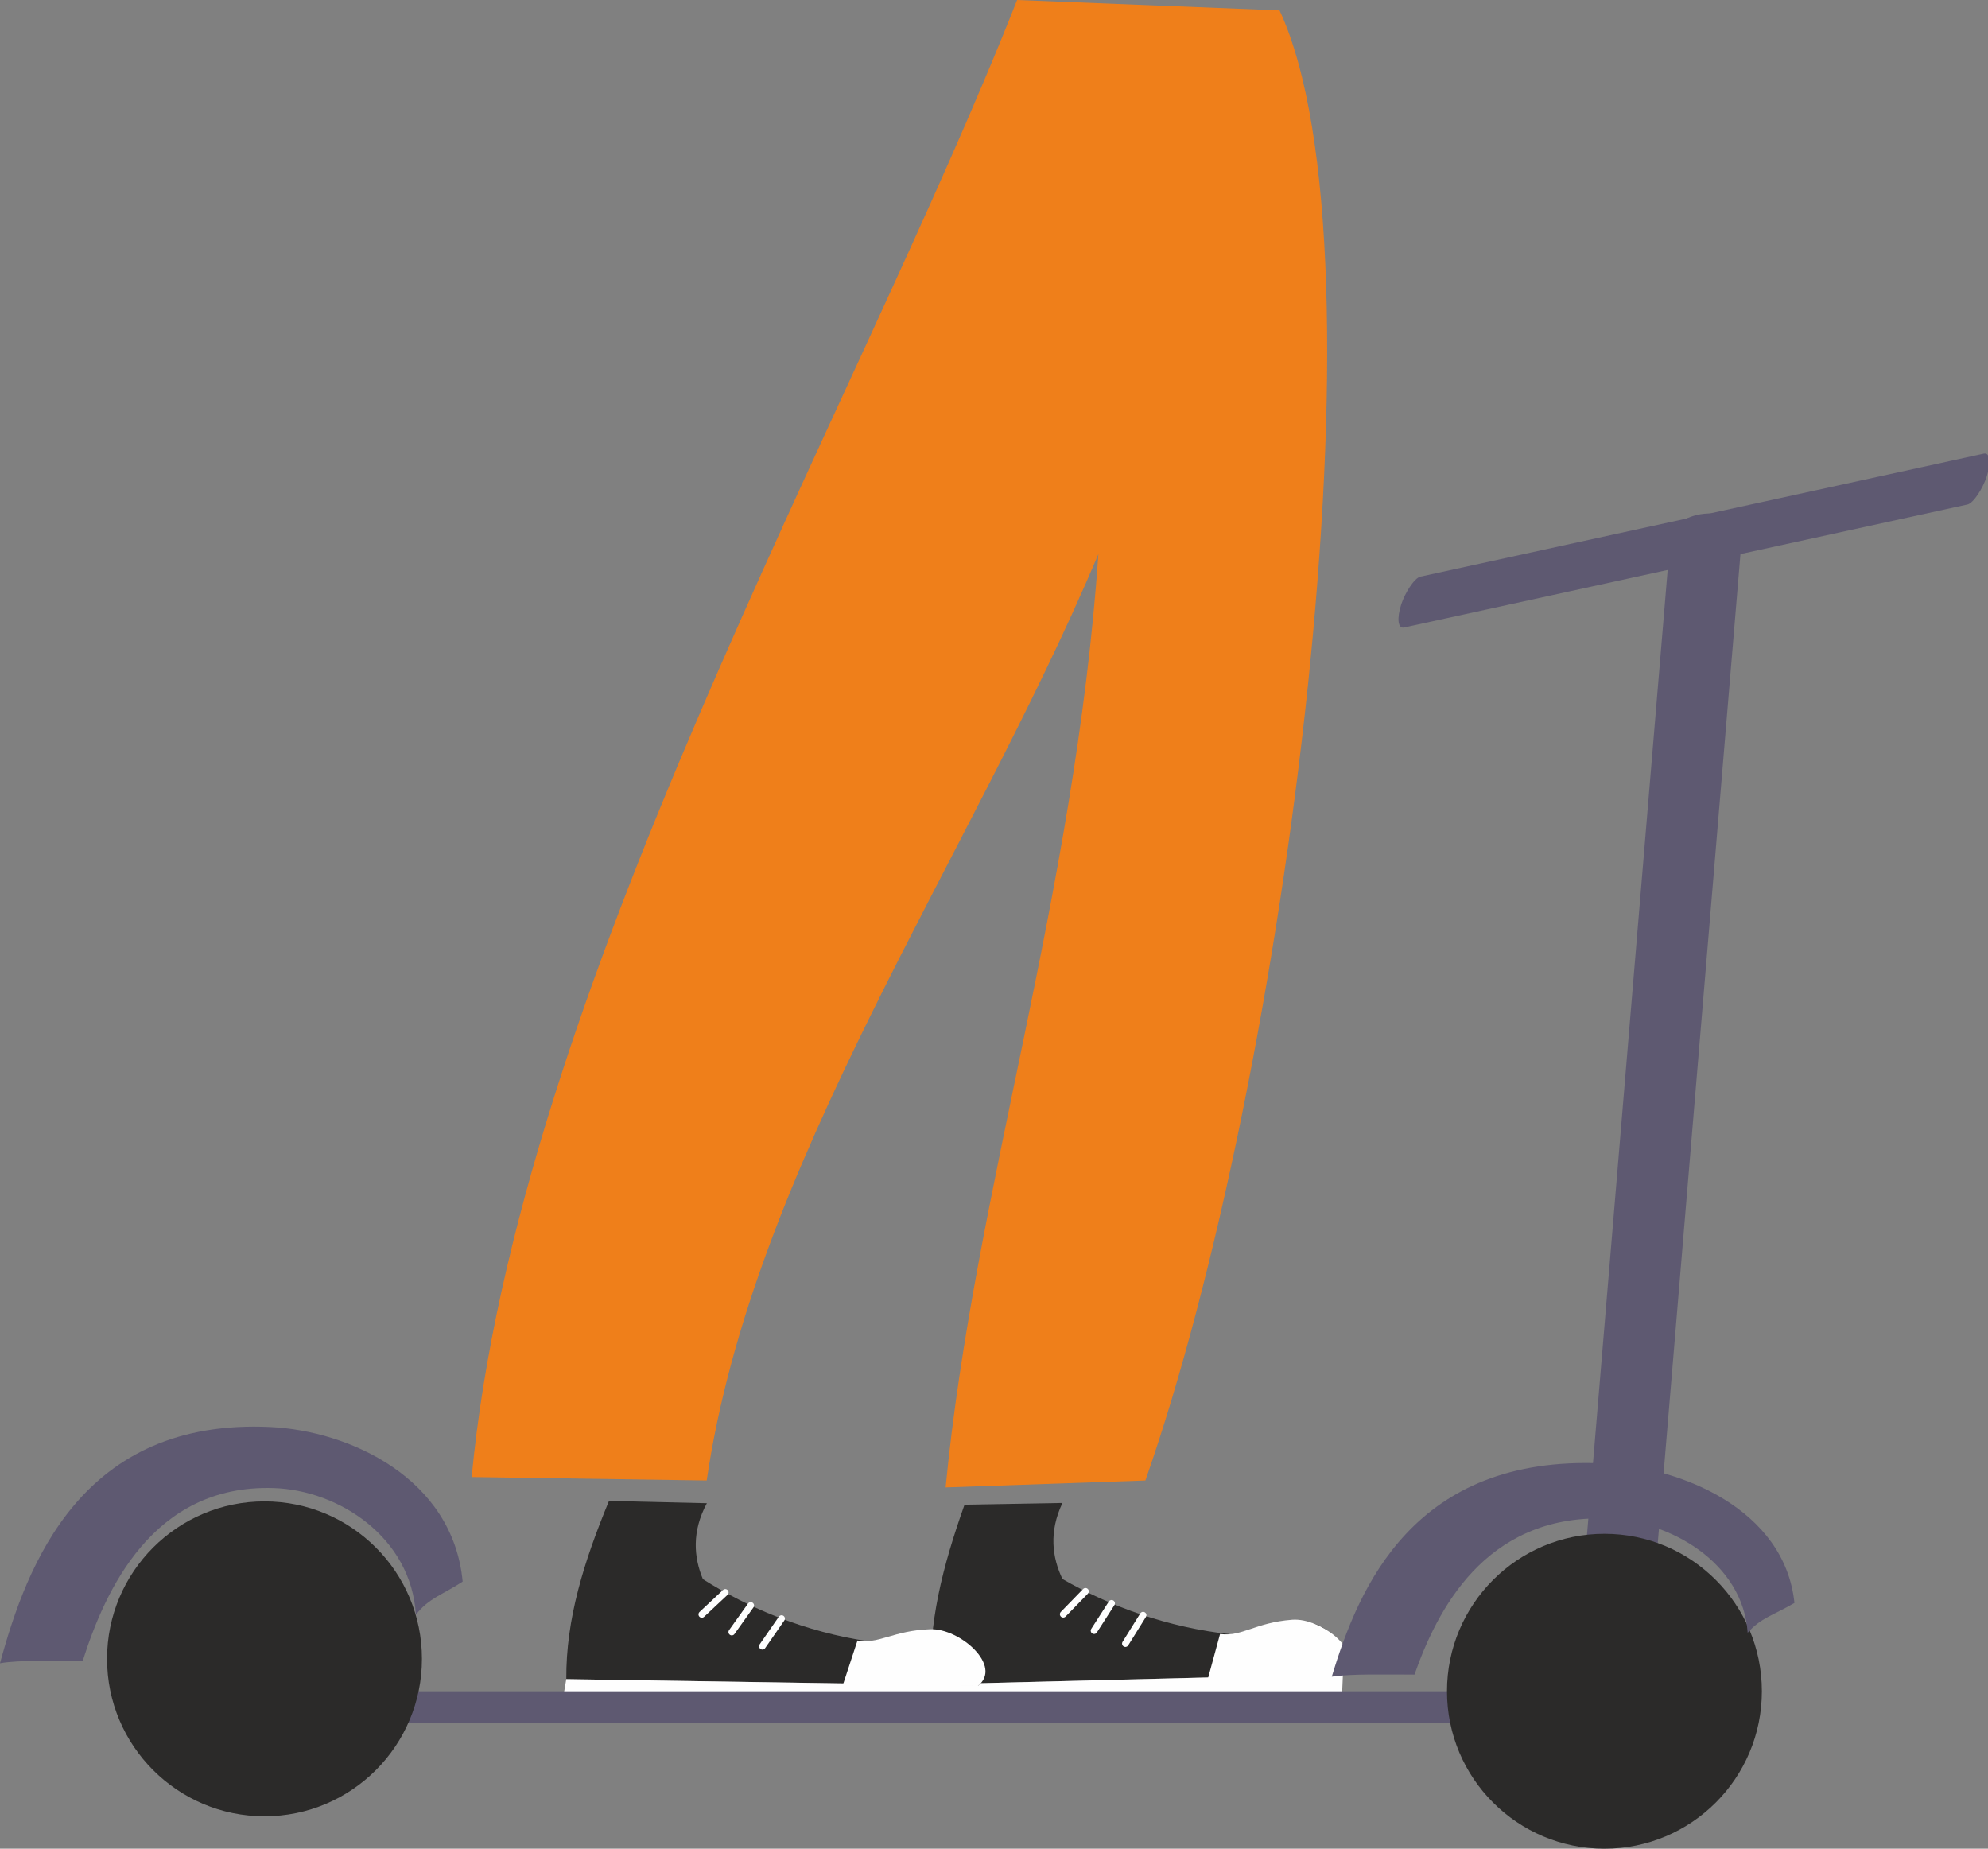
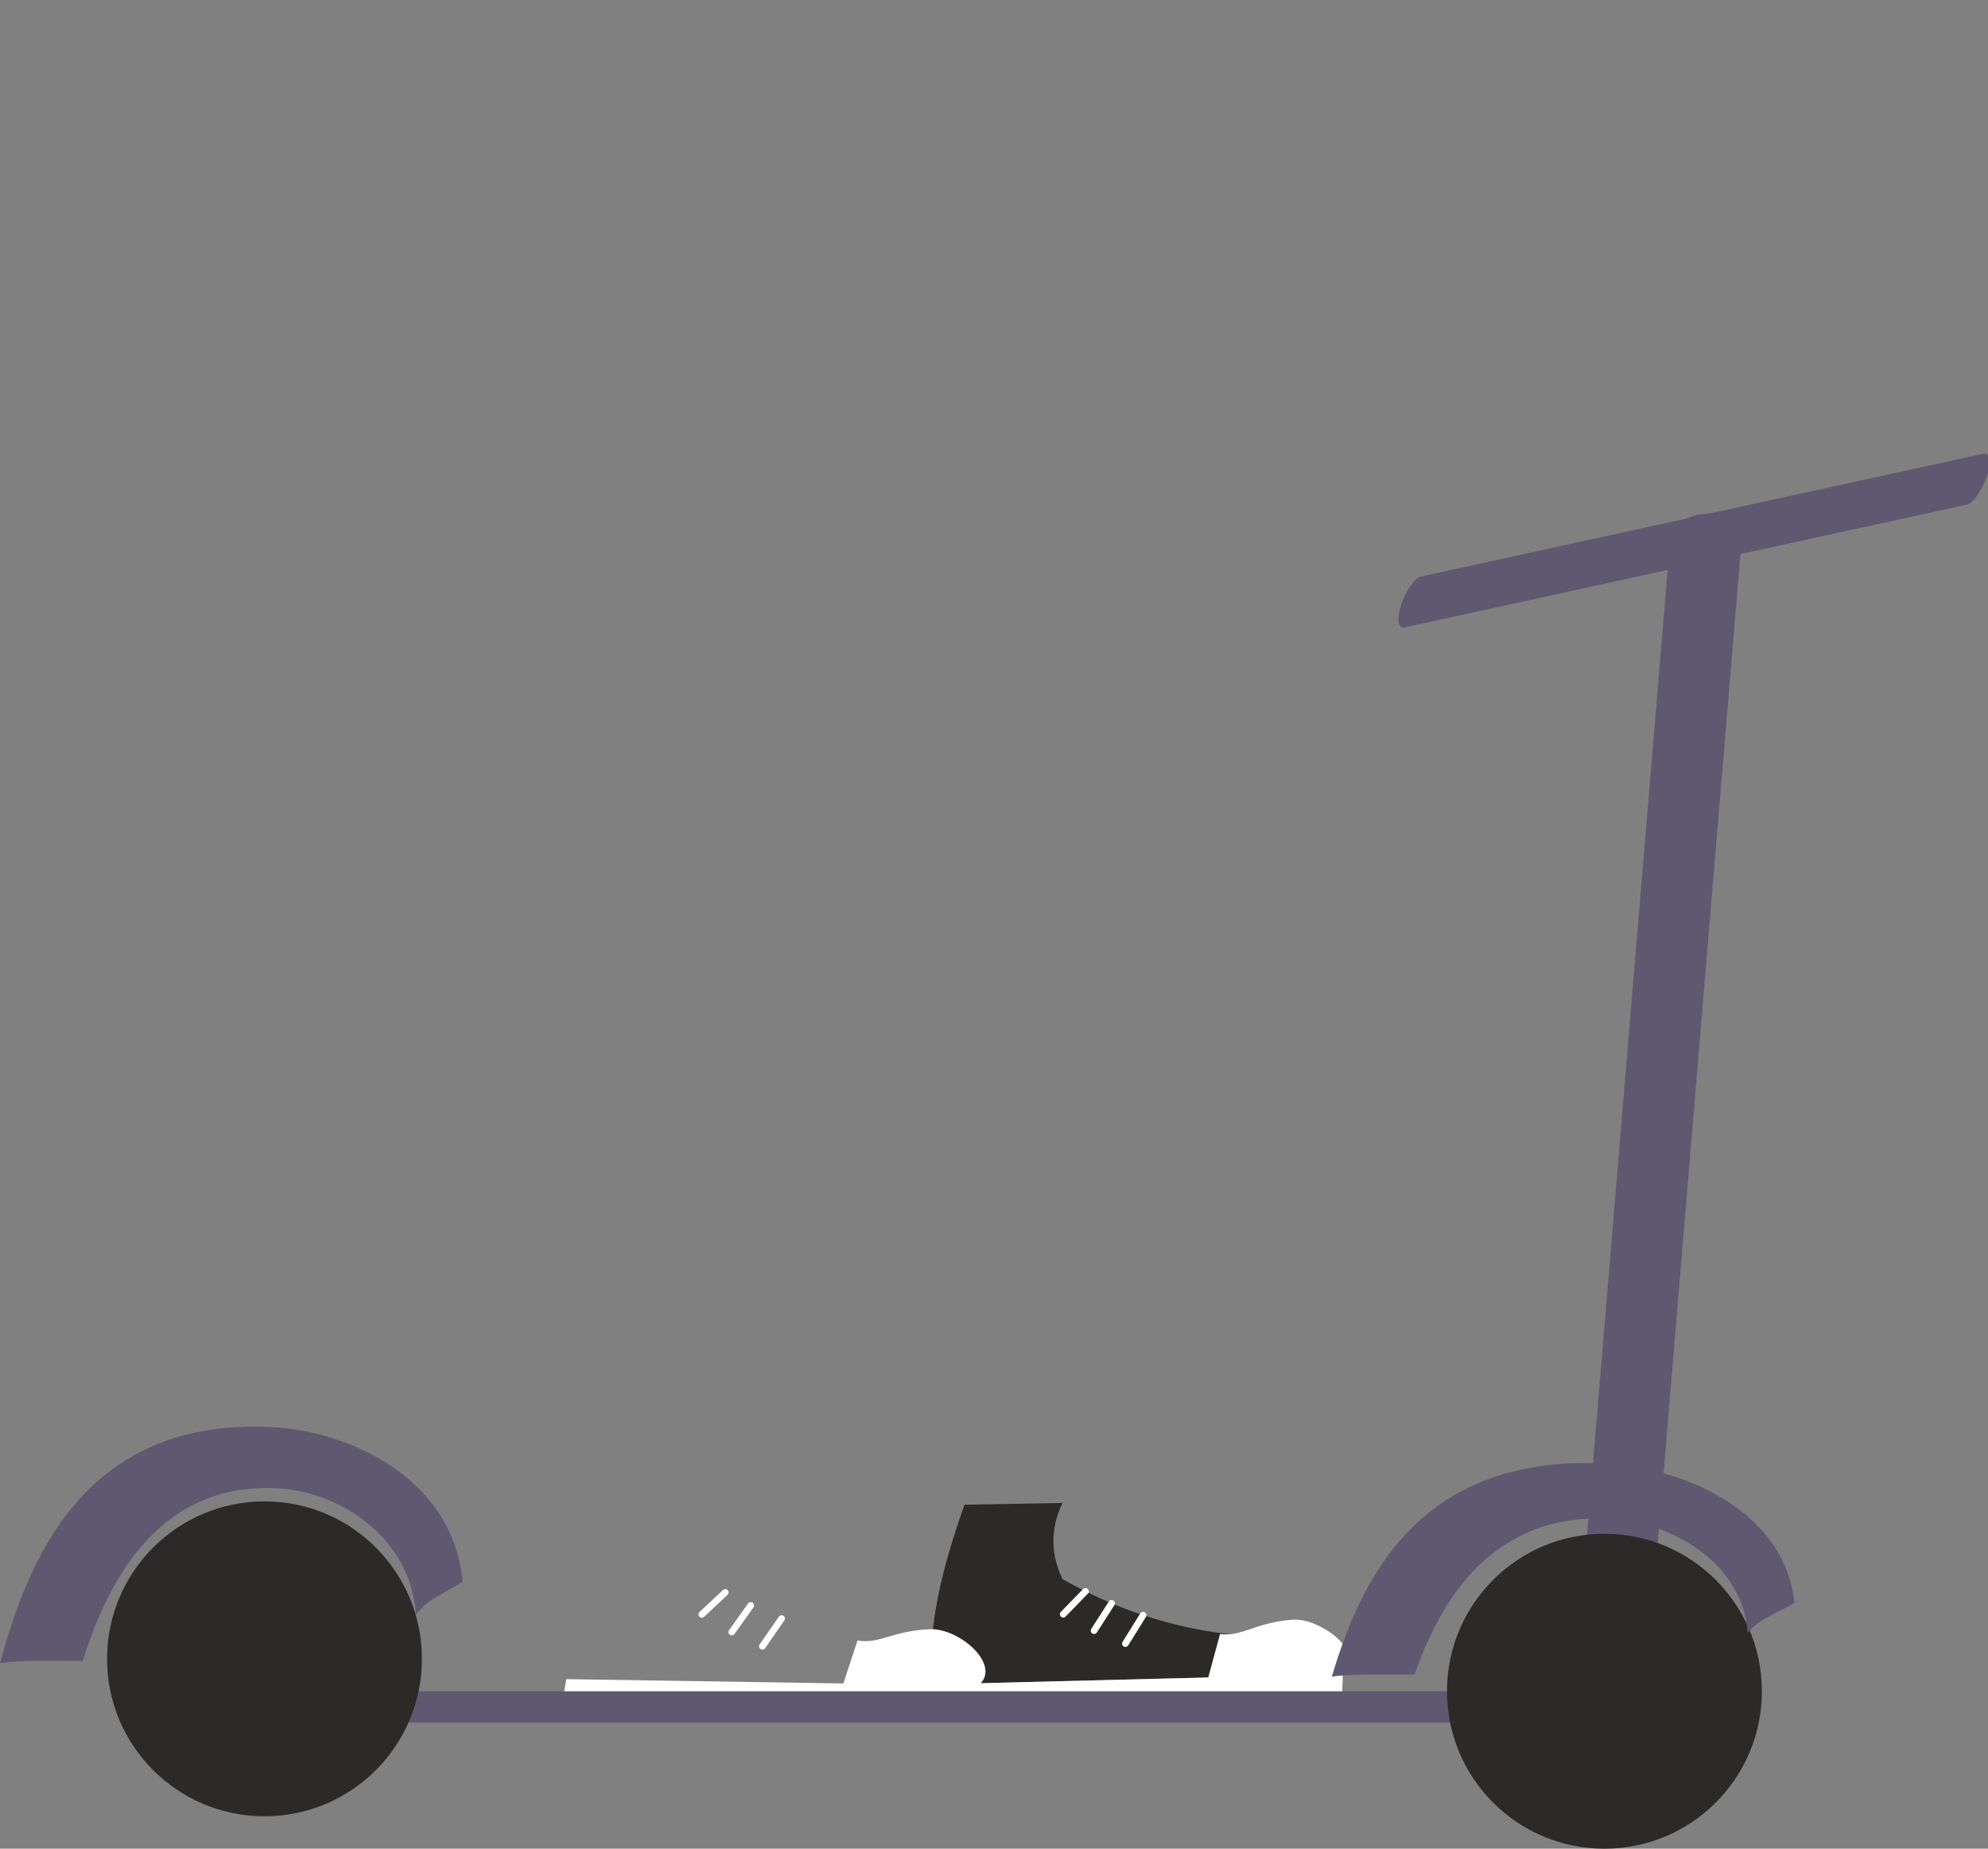
<svg xmlns="http://www.w3.org/2000/svg" xml:space="preserve" width="59.761mm" height="55.569mm" style="shape-rendering:geometricPrecision; text-rendering:geometricPrecision; image-rendering:optimizeQuality; fill-rule:evenodd; clip-rule:evenodd" viewBox="0 0 3897.61 3624.19">
  <rect x="0" y="0" width="3897.61" height="3624.19" fill="#808080" stroke="none" />
  <defs>
    <style type="text/css">  .str0 {stroke:#FEFEFE;stroke-width:13.04;stroke-linecap:round;stroke-linejoin:round;stroke-miterlimit:22.926} .fil3 {fill:none} .fil2 {fill:#FEFEFE} .fil1 {fill:#2B2A29} .fil0 {fill:#EF7F1A} .fil5 {fill:#5E5971} .fil4 {fill:#5E5971}  </style>
  </defs>
  <g id="Слой_x0020_1">
    <g id="_2610325481872">
      <g>
-         <path class="fil0" d="M2508.64 20.33c-171.52,-6.78 -343.03,-13.55 -514.55,-20.33 -323.81,821.08 -979.77,1945.74 -1069.35,2895.58 153.59,2.26 307.19,4.52 460.77,6.78 90.87,-618.93 511.99,-1210.73 767.97,-1816.09 -46.6,673.06 -243.69,1248.51 -299.5,1829.65 130.54,-4.51 261.1,-9.03 391.65,-13.55 277.74,-792.85 484.45,-2404.3 263.02,-2882.03z" />
        <g>
          <path class="fil1" d="M1891.01 2949.78c-42.88,120.85 -72.32,234.92 -65.27,352.38 270.08,-6.78 537.66,-13.74 807.73,-20.51 30.73,-31.06 -16.3,-84.49 -55.12,-98.08 -51.63,-18.05 -110.08,13.56 -165.11,20.34 -123.53,-13.28 -236.46,-54.51 -330.23,-108.43 -20.17,-42.07 -26.88,-92.6 0,-149.07 -64,1.12 -128,2.26 -192,3.38z" />
          <polygon class="fil2" points="2632.9,3281.84 2631.02,3325.89 1820.41,3347.11 1825.72,3302.16 " />
          <path class="fil2" d="M2392.02 3203.26c43.56,5.69 68.22,-22.31 141.27,-27.96 58.01,-4.5 146.89,66.52 98.98,107.4l-264.34 9.04 24.09 -88.48z" />
          <line class="fil3 str0" x1="2241.14" y1="3166.34" x2="2206.4" y2="3222.13" />
          <line class="fil3 str0" x1="2179.39" y1="3143.16" x2="2144.98" y2="3196.73" />
          <line class="fil3 str0" x1="2128.16" y1="3119.67" x2="2084.49" y2="3164.54" />
        </g>
        <g>
-           <path class="fil1" d="M1193.93 2942.44c-49.16,118.97 -84.54,231.72 -83.65,349.35 270.14,4.23 537.8,8.19 807.94,12.42 32.32,-29.77 -11.86,-85.06 -49.93,-100.21 -50.64,-20.15 -110.67,9.05 -166,13.58 -122.7,-18.3 -233.36,-64.09 -324.2,-121.78 -17.94,-42.85 -22.01,-93.6 7.8,-148.91 -63.99,-1.49 -127.98,-2.96 -191.97,-4.45z" />
          <polygon class="fil2" points="1917.63,3304.38 1913.45,3348.31 1102.6,3336.47 1110.25,3291.78 " />
          <path class="fil2" d="M1681.13 3216.07c43.21,7.45 69.31,-19.51 142.58,-22.17 58.18,-2.13 143.25,72.44 93.25,111.32l-264.53 -1.75 28.7 -87.4z" />
          <line class="fil3 str0" x1="1532.35" y1="3173.03" x2="1494.71" y2="3227.35" />
          <line class="fil3 str0" x1="1471.87" y1="3147.36" x2="1434.69" y2="3199.48" />
          <line class="fil3 str0" x1="1421.92" y1="3121.8" x2="1375.95" y2="3164.85" />
        </g>
      </g>
      <rect class="fil4" x="676.68" y="3315.52" width="2499.64" height="61.44" rx="47.04" ry="52.25" />
      <path class="fil5" d="M907.08 3100.55c-19.29,-203.32 -222.43,-295.54 -376.35,-303.01 -369.98,-17.96 -478,268.87 -530.73,463.15 36.03,-6.69 112.29,-4.55 162.11,-4.55 43.77,-137.46 136.97,-346.63 374.43,-338.96 128.5,4.17 269.78,97.23 278.81,248.18 25.74,-32.6 50.56,-38.02 91.73,-64.81z" />
      <circle class="fil1" cx="518.57" cy="3251.98" r="308.67" />
      <g>
        <rect class="fil4" transform="matrix(-0.192 2.296 6.104 -0.184 3278.65 1008.75)" width="1039.69" height="23.01" rx="19.57" ry="19.57" />
        <rect class="fil4" transform="matrix(1.104 -0.241 1.396 -4.334 2731.09 1234.88)" width="1039.69" height="23.01" rx="19.57" ry="19.57" />
      </g>
      <circle class="fil1" cx="3145.59" cy="3315.52" r="308.67" />
      <path class="fil5" d="M3518.15 3142.39c-19.29,-183.58 -222.43,-266.85 -376.35,-273.59 -369.98,-16.21 -478,242.77 -530.73,418.19 36.03,-6.04 112.29,-4.11 162.11,-4.11 43.77,-124.11 136.97,-312.98 374.43,-306.06 128.5,3.76 269.78,87.79 278.81,224.08 25.74,-29.43 50.56,-34.33 91.73,-58.52z" />
    </g>
  </g>
</svg>